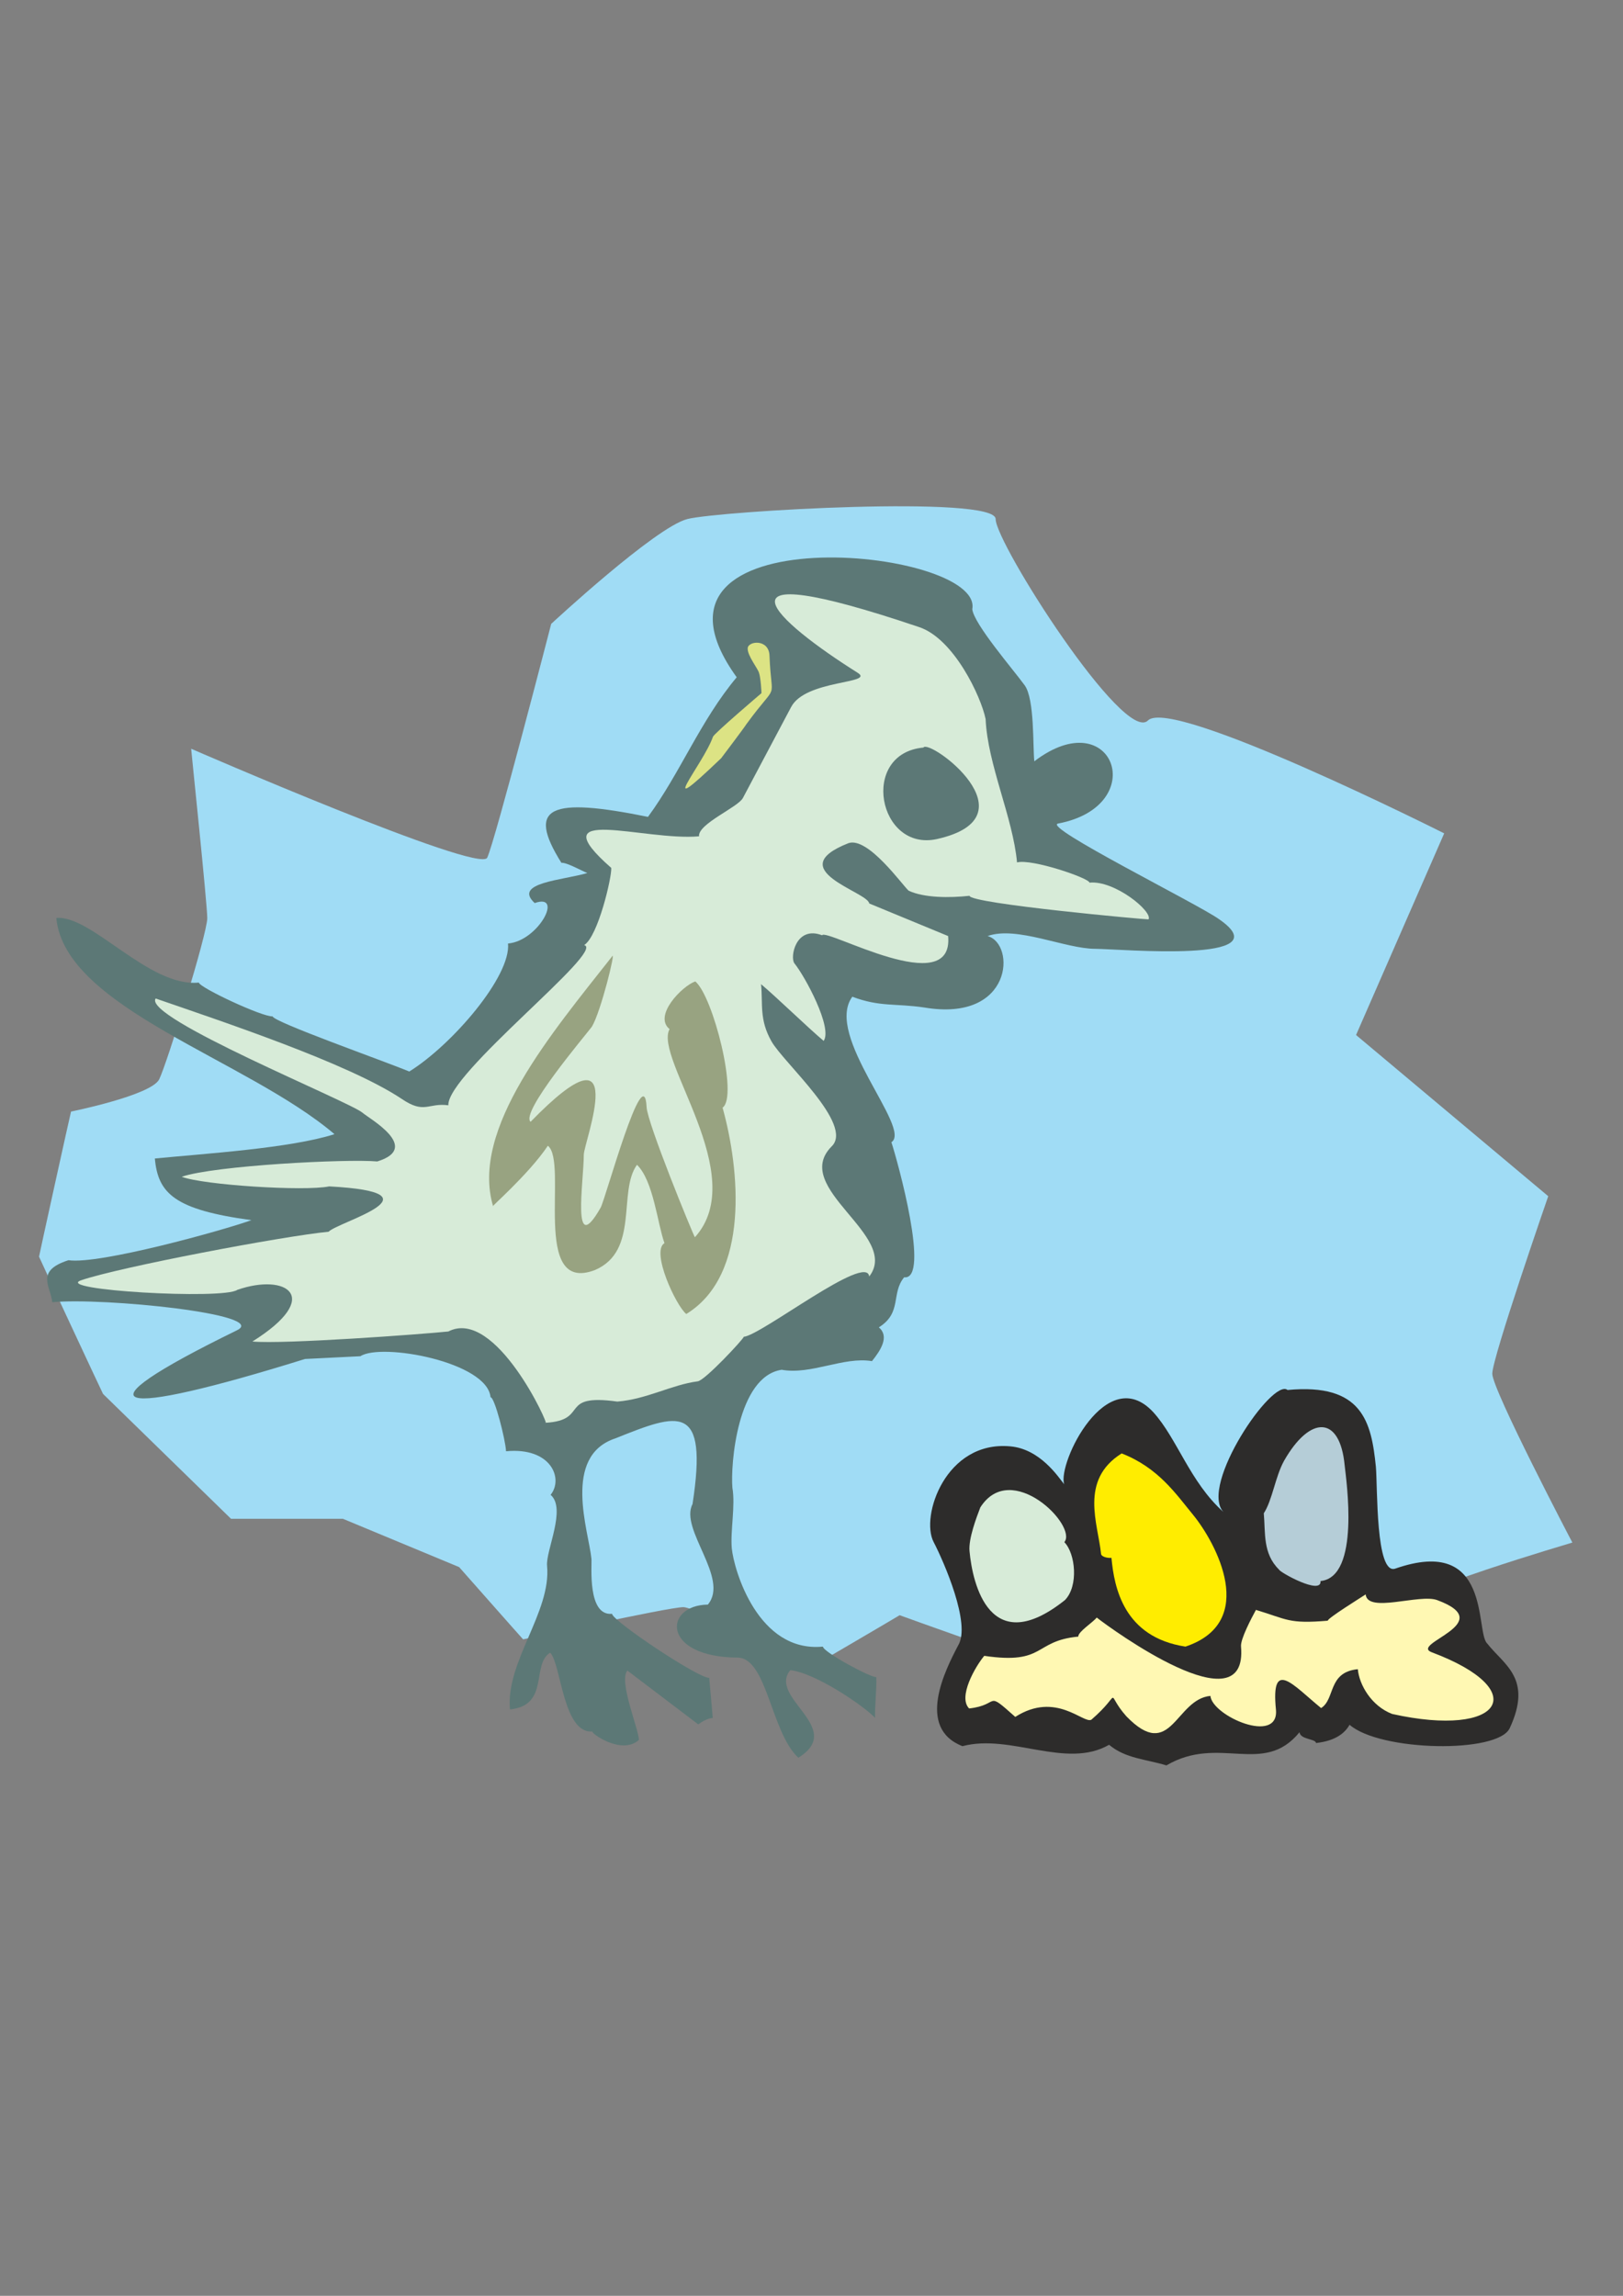
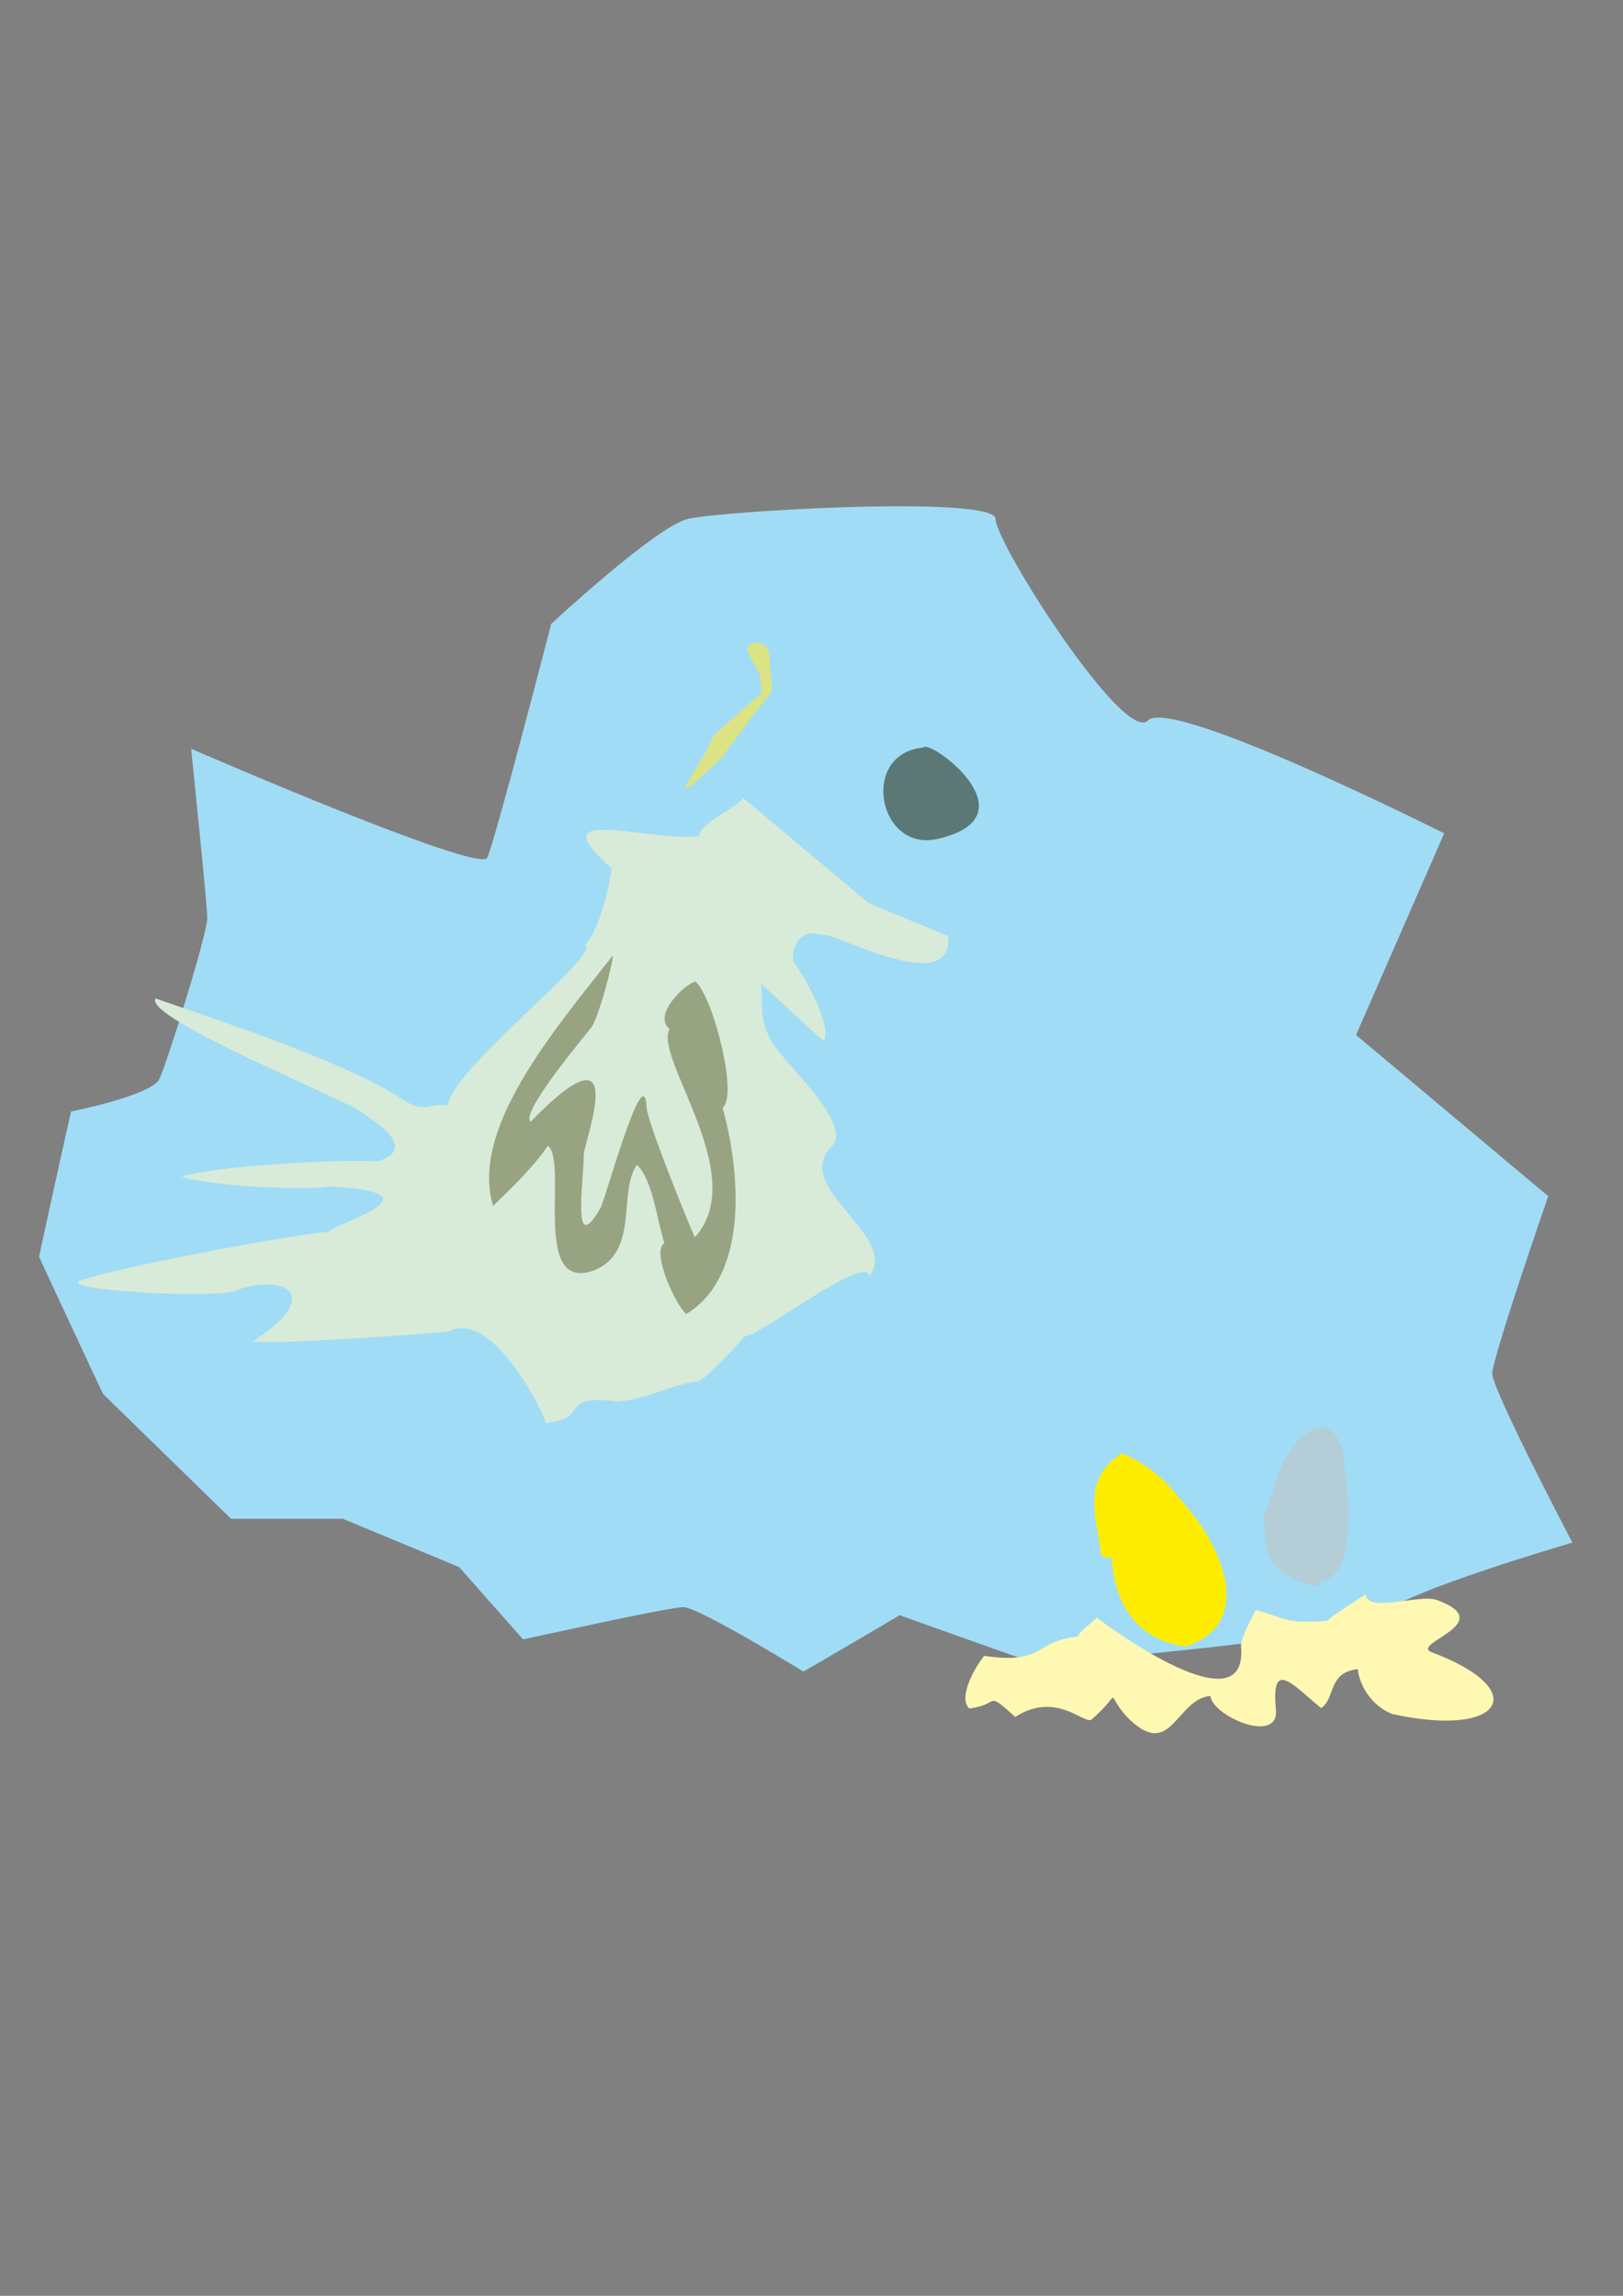
<svg xmlns="http://www.w3.org/2000/svg" height="841.89pt" viewBox="0 0 595.276 841.89" width="595.276pt" version="1.1" id="0fb018cf-f610-11ea-82ba-dcc15c148e23">
  <rect x="0" y="0" width="595.276" height="841.89" fill="#808080" stroke="none" />
  <g>
    <path style="fill:#a0dcf5;" d="M 125.774,556.953 L 84.734,556.953 37.79,511.161 C 37.718,511.161 14.246,460.833 14.318,460.833 14.246,460.833 25.982,407.625 26.054,407.625 25.982,407.625 55.358,401.721 58.382,395.817 61.262,389.913 75.95,342.681 76.022,336.705 75.95,330.729 70.046,274.569 70.118,274.569 70.046,274.569 175.814,320.505 178.694,314.529 181.574,308.553 202.166,228.777 202.166,228.777 202.166,228.777 240.398,193.281 252.134,190.329 263.87,187.377 365.174,181.473 365.174,190.329 365.174,199.185 412.262,273.057 421.046,264.201 429.83,255.345 529.694,305.601 529.694,305.601 L 497.366,379.545 567.854,438.657 C 567.854,438.657 547.334,497.841 547.334,503.745 547.334,509.649 576.71,565.737 576.71,565.665 576.71,565.737 515.078,583.521 506.222,592.305 497.366,601.233 379.862,610.089 379.862,610.017 379.862,610.089 329.966,592.377 329.966,592.305 329.966,592.377 294.686,613.041 294.686,612.969 294.686,613.041 256.454,589.425 250.622,589.353 244.79,589.425 191.87,601.233 191.87,601.161 191.87,601.233 168.398,574.665 168.398,574.665 L 125.774,556.953 Z" />
-     <path style="fill:#5c7876;" d="M 268.406,567.825 C 269.198,575.817 278.054,606.129 301.814,603.825 302.03,605.913 319.598,615.345 321.398,614.985 321.614,618.729 320.75,627.009 320.966,629.961 316.934,625.641 299.15,613.473 289.862,612.465 281.51,622.545 310.31,633.705 292.814,644.577 282.734,635.289 281.366,607.929 270.494,607.857 242.486,607.641 243.422,588.633 259.622,588.417 267.686,578.769 249.11,560.769 254.006,551.553 259.766,514.041 248.966,518.145 225.782,527.433 205.982,533.913 215.99,561.705 216.926,571.641 217.142,574.017 215.342,592.665 224.486,591.801 224.702,594.465 256.31,615.561 260.126,615.273 L 261.422,629.961 C 259.55,630.177 257.822,631.113 256.094,632.337 L 230.102,612.609 C 226.862,616.569 234.062,633.417 234.35,638.025 227.798,644.001 215.702,634.857 217.43,634.929 206.486,636.081 205.838,610.233 201.806,606.057 194.75,610.305 201.734,625.353 187.046,626.865 185.39,609.441 202.238,591.153 200.654,574.233 200.078,568.761 207.854,553.209 201.95,548.169 206.774,542.193 202.094,530.601 185.606,532.185 185.39,527.937 181.43,512.313 179.918,512.385 178.766,499.425 139.886,492.297 132.182,497.337 L 111.878,498.345 C 41.822,520.161 25.622,517.785 86.894,487.833 99.062,481.929 37.862,475.737 19.142,477.537 18.71,471.921 12.662,466.089 25.118,462.129 36.35,463.785 81.566,451.257 92.222,447.441 64.142,443.625 57.95,437.721 56.798,424.833 75.158,423.033 106.478,421.089 122.678,415.905 90.35,388.401 23.75,369.681 20.654,336.633 33.542,335.409 54.566,362.121 72.926,360.321 73.214,362.193 96.326,372.993 99.998,372.705 100.142,374.721 140.966,389.121 150.11,392.937 165.878,383.145 187.478,357.945 186.326,345.993 197.486,345.057 206.846,327.345 196.118,331.161 187.982,323.673 206.414,322.809 215.414,320.145 213.542,319.425 207.782,316.185 205.91,316.401 192.878,295.665 201.806,292.281 237.662,299.553 249.47,283.497 256.958,264.129 270.206,248.361 226.43,187.737 360.926,200.625 356.606,223.377 357.182,228.849 371.726,245.625 375.83,251.313 379.502,256.353 378.782,273.705 379.358,279.177 408.302,257.073 422.27,295.521 388.07,302.001 382.094,303.153 439.118,331.377 447.11,337.065 470.798,353.409 411.038,348.009 401.678,347.937 390.734,347.937 372.878,339.441 362.222,343.257 372.59,346.065 371.582,374.937 339.038,369.465 328.382,367.881 322.694,369.321 312.614,365.505 302.102,379.761 334.646,413.889 326.942,418.857 329.174,425.625 341.342,469.545 331.622,468.393 326.726,474.297 330.974,481.353 322.334,486.753 326.294,490.065 323.054,495.105 319.814,499.137 309.374,497.409 297.494,504.249 286.694,502.305 270.35,504.753 267.902,537.297 268.622,545.577 269.774,552.057 267.83,561.417 268.406,567.825 L 268.406,567.825 Z" />
-     <path style="fill:#2d2c2b;" d="M 494.99,632.481 C 493.334,635.433 489.95,638.385 482.678,639.177 482.606,637.593 476.918,637.953 476.63,635.217 463.382,651.489 447.182,636.009 427.814,647.385 420.254,645.081 412.766,644.865 406.79,639.825 391.022,648.897 370.718,635.649 353.006,640.329 335.87,633.633 346.742,612.321 351.422,603.393 356.246,595.617 346.166,572.649 342.422,565.449 337.526,556.089 346.814,528.225 370.502,530.385 381.518,531.321 388.214,541.689 390.302,544.281 387.854,536.505 405.926,499.281 423.062,517.929 431.774,527.577 436.454,543.489 448.694,554.433 439.838,544.713 466.766,505.113 472.238,509.721 499.67,507.129 502.982,521.385 504.638,537.873 505.286,545.289 504.494,577.545 511.694,575.241 547.334,562.785 540.998,598.497 545.462,602.673 551.582,610.521 562.238,615.417 553.742,633.705 549.422,643.137 506.15,642.273 494.99,632.481 L 494.99,632.481 Z" />
-     <path style="fill:#d7ebd8;" d="M 224.198,318.273 C 224.414,321.657 219.374,343.329 214.262,346.569 222.326,348.513 163.934,393.657 164.438,405.321 156.95,404.313 155.726,408.705 147.302,402.945 127.502,389.769 80.558,374.289 57.086,366.153 52.262,373.137 128.078,403.881 132.974,408.057 135.422,410.217 154.718,420.873 138.374,425.913 127.142,424.905 78.542,427.425 66.662,431.529 74.51,434.553 111.662,436.929 120.734,435.057 163.574,437.361 123.83,448.089 120.518,451.689 103.886,453.273 43.838,464.649 29.798,469.473 19.214,473.073 81.926,476.673 87.038,473.001 104.966,466.737 118.79,475.521 92.582,491.937 103.742,493.017 154.862,489.273 164.438,488.265 181.862,479.265 201.878,523.545 200.078,521.745 216.422,520.809 204.47,510.945 226.43,513.969 237.23,513.105 246.374,507.777 255.878,506.553 258.47,506.337 272.798,490.929 272.798,490.209 279.278,489.633 317.942,459.321 318.806,468.105 330.398,453.129 289.862,435.705 304.982,420.441 313.406,412.449 287.342,389.697 282.95,381.849 278.414,373.857 279.854,368.241 279.134,360.897 285.11,365.937 296.27,376.809 302.102,381.705 305.414,376.881 295.334,358.161 291.374,353.265 289.646,351.033 291.878,339.297 301.526,342.969 302.966,340.233 349.91,367.017 347.75,343.257 L 318.806,331.305 C 318.374,327.057 286.334,318.993 311.174,309.201 318.374,306.681 331.19,324.897 333.278,326.625 338.966,329.289 348.326,329.289 355.598,328.497 355.814,331.377 420.83,337.281 421.262,337.137 422.846,334.257 408.806,322.737 399.59,323.673 399.518,322.017 378.422,314.817 373.022,316.257 371.51,299.769 362.222,280.329 361.502,263.697 359.846,255.489 349.838,234.105 337.022,229.929 255.95,202.569 284.894,228.057 314.558,246.705 321.11,250.809 295.406,249.153 290.15,259.305 L 272.51,292.569 C 270.782,296.025 255.95,302.073 256.382,306.681 236.222,308.481 197.342,294.657 224.198,318.273 L 224.198,318.273 Z" />
-     <path style="fill:#d7ebd8;" d="M 355.598,568.833 C 356.678,580.713 363.014,608.721 390.59,586.761 395.63,581.649 394.478,569.697 390.374,565.521 395.342,559.545 370.862,534.993 359.558,552.777 358.118,556.521 355.166,564.297 355.598,568.833 L 355.598,568.833 Z" />
+     <path style="fill:#d7ebd8;" d="M 224.198,318.273 C 224.414,321.657 219.374,343.329 214.262,346.569 222.326,348.513 163.934,393.657 164.438,405.321 156.95,404.313 155.726,408.705 147.302,402.945 127.502,389.769 80.558,374.289 57.086,366.153 52.262,373.137 128.078,403.881 132.974,408.057 135.422,410.217 154.718,420.873 138.374,425.913 127.142,424.905 78.542,427.425 66.662,431.529 74.51,434.553 111.662,436.929 120.734,435.057 163.574,437.361 123.83,448.089 120.518,451.689 103.886,453.273 43.838,464.649 29.798,469.473 19.214,473.073 81.926,476.673 87.038,473.001 104.966,466.737 118.79,475.521 92.582,491.937 103.742,493.017 154.862,489.273 164.438,488.265 181.862,479.265 201.878,523.545 200.078,521.745 216.422,520.809 204.47,510.945 226.43,513.969 237.23,513.105 246.374,507.777 255.878,506.553 258.47,506.337 272.798,490.929 272.798,490.209 279.278,489.633 317.942,459.321 318.806,468.105 330.398,453.129 289.862,435.705 304.982,420.441 313.406,412.449 287.342,389.697 282.95,381.849 278.414,373.857 279.854,368.241 279.134,360.897 285.11,365.937 296.27,376.809 302.102,381.705 305.414,376.881 295.334,358.161 291.374,353.265 289.646,351.033 291.878,339.297 301.526,342.969 302.966,340.233 349.91,367.017 347.75,343.257 L 318.806,331.305 L 272.51,292.569 C 270.782,296.025 255.95,302.073 256.382,306.681 236.222,308.481 197.342,294.657 224.198,318.273 L 224.198,318.273 Z" />
    <path style="fill:#ffed00;" d="M 403.838,569.841 C 403.91,570.705 405.782,571.425 407.654,571.281 408.662,582.225 412.19,600.369 434.798,603.825 461.654,594.825 446.03,565.809 437.606,555.513 431.27,547.809 424.862,538.233 411.398,532.977 395.774,542.769 402.758,558.825 403.838,569.841 L 403.838,569.841 Z" />
    <path style="fill:#b5cdd7;" d="M 463.526,554.937 C 464.174,562.137 463.094,569.697 469.142,575.601 469.214,576.465 484.838,585.177 484.334,579.777 499.022,578.337 493.766,542.769 493.19,537.369 491.462,518.937 480.446,519.009 470.942,535.713 467.702,541.617 466.694,550.041 463.526,554.937 L 463.526,554.937 Z" />
    <path style="fill:#fff8b3;" d="M 455.174,603.825 C 457.838,633.993 407.366,597.201 402.254,593.169 400.67,595.113 395.414,598.353 395.486,600.153 378.926,601.737 383.606,610.521 360.998,607.209 357.686,611.169 351.278,622.329 355.454,626.505 367.118,625.209 361.07,619.521 372.374,629.601 387.35,620.025 397.502,632.337 400.31,630.609 412.262,620.241 404.846,620.025 413.126,629.385 429.614,646.377 431.054,623.121 443.942,621.897 444.662,629.313 469.07,639.897 467.99,627.009 466.046,607.713 474.398,618.081 484.55,626.361 489.806,623.049 486.926,613.185 498.014,612.105 498.518,617.721 502.91,625.569 510.614,628.521 551.078,637.521 562.238,619.809 525.158,605.913 516.734,602.745 550.07,595.257 527.102,586.761 520.622,584.385 501.542,591.729 500.894,584.673 499.166,585.825 486.854,593.457 486.998,594.321 472.526,595.545 472.166,593.817 460.646,590.361 459.134,593.169 454.886,601.089 455.174,603.825 L 455.174,603.825 Z" />
    <path style="fill:#98a381;" d="M 237.158,405.969 C 237.374,411.729 254.078,452.481 254.87,453.705 275.39,431.025 239.678,388.041 245.582,377.385 239.534,372.489 250.118,361.617 255.014,359.889 261.566,365.361 270.854,402.153 265.022,406.185 271.286,428.649 275.174,467.529 251.702,481.857 247.886,478.761 238.67,458.889 243.71,455.865 241.118,448.665 239.678,433.041 233.63,427.137 226.502,437.001 234.638,458.673 218.222,465.729 194.534,474.801 208.574,426.129 200.942,420.153 193.814,430.809 179.054,443.481 180.854,442.329 172.43,413.961 202.454,378.753 224.486,350.745 226.07,347.865 220.382,371.121 217.07,376.521 214.406,380.049 190.718,407.985 194.606,411.369 232.118,372.849 214.118,418.857 214.118,423.465 214.118,433.185 209.51,461.841 220.31,442.833 222.11,439.593 236.222,387.609 237.158,405.969 L 237.158,405.969 Z" />
    <path style="fill:#5c7876;" d="M 338.678,274.137 C 340.766,270.681 380.006,299.553 343.646,307.689 322.046,312.441 315.206,276.297 338.678,274.137 L 338.678,274.137 Z" />
    <path style="fill:#dce384;" d="M 261.494,270.177 C 261.926,268.953 279.278,254.193 279.278,254.193 279.35,254.193 278.99,248.361 278.414,246.849 278.126,245.337 274.022,240.369 274.238,237.705 274.382,235.041 282.014,234.177 282.23,240.441 282.95,258.585 285.902,248.937 273.806,265.497 273.014,266.793 264.518,278.025 264.518,278.025 238.886,302.577 257.966,280.329 261.494,270.177 L 261.494,270.177 Z" />
  </g>
</svg>